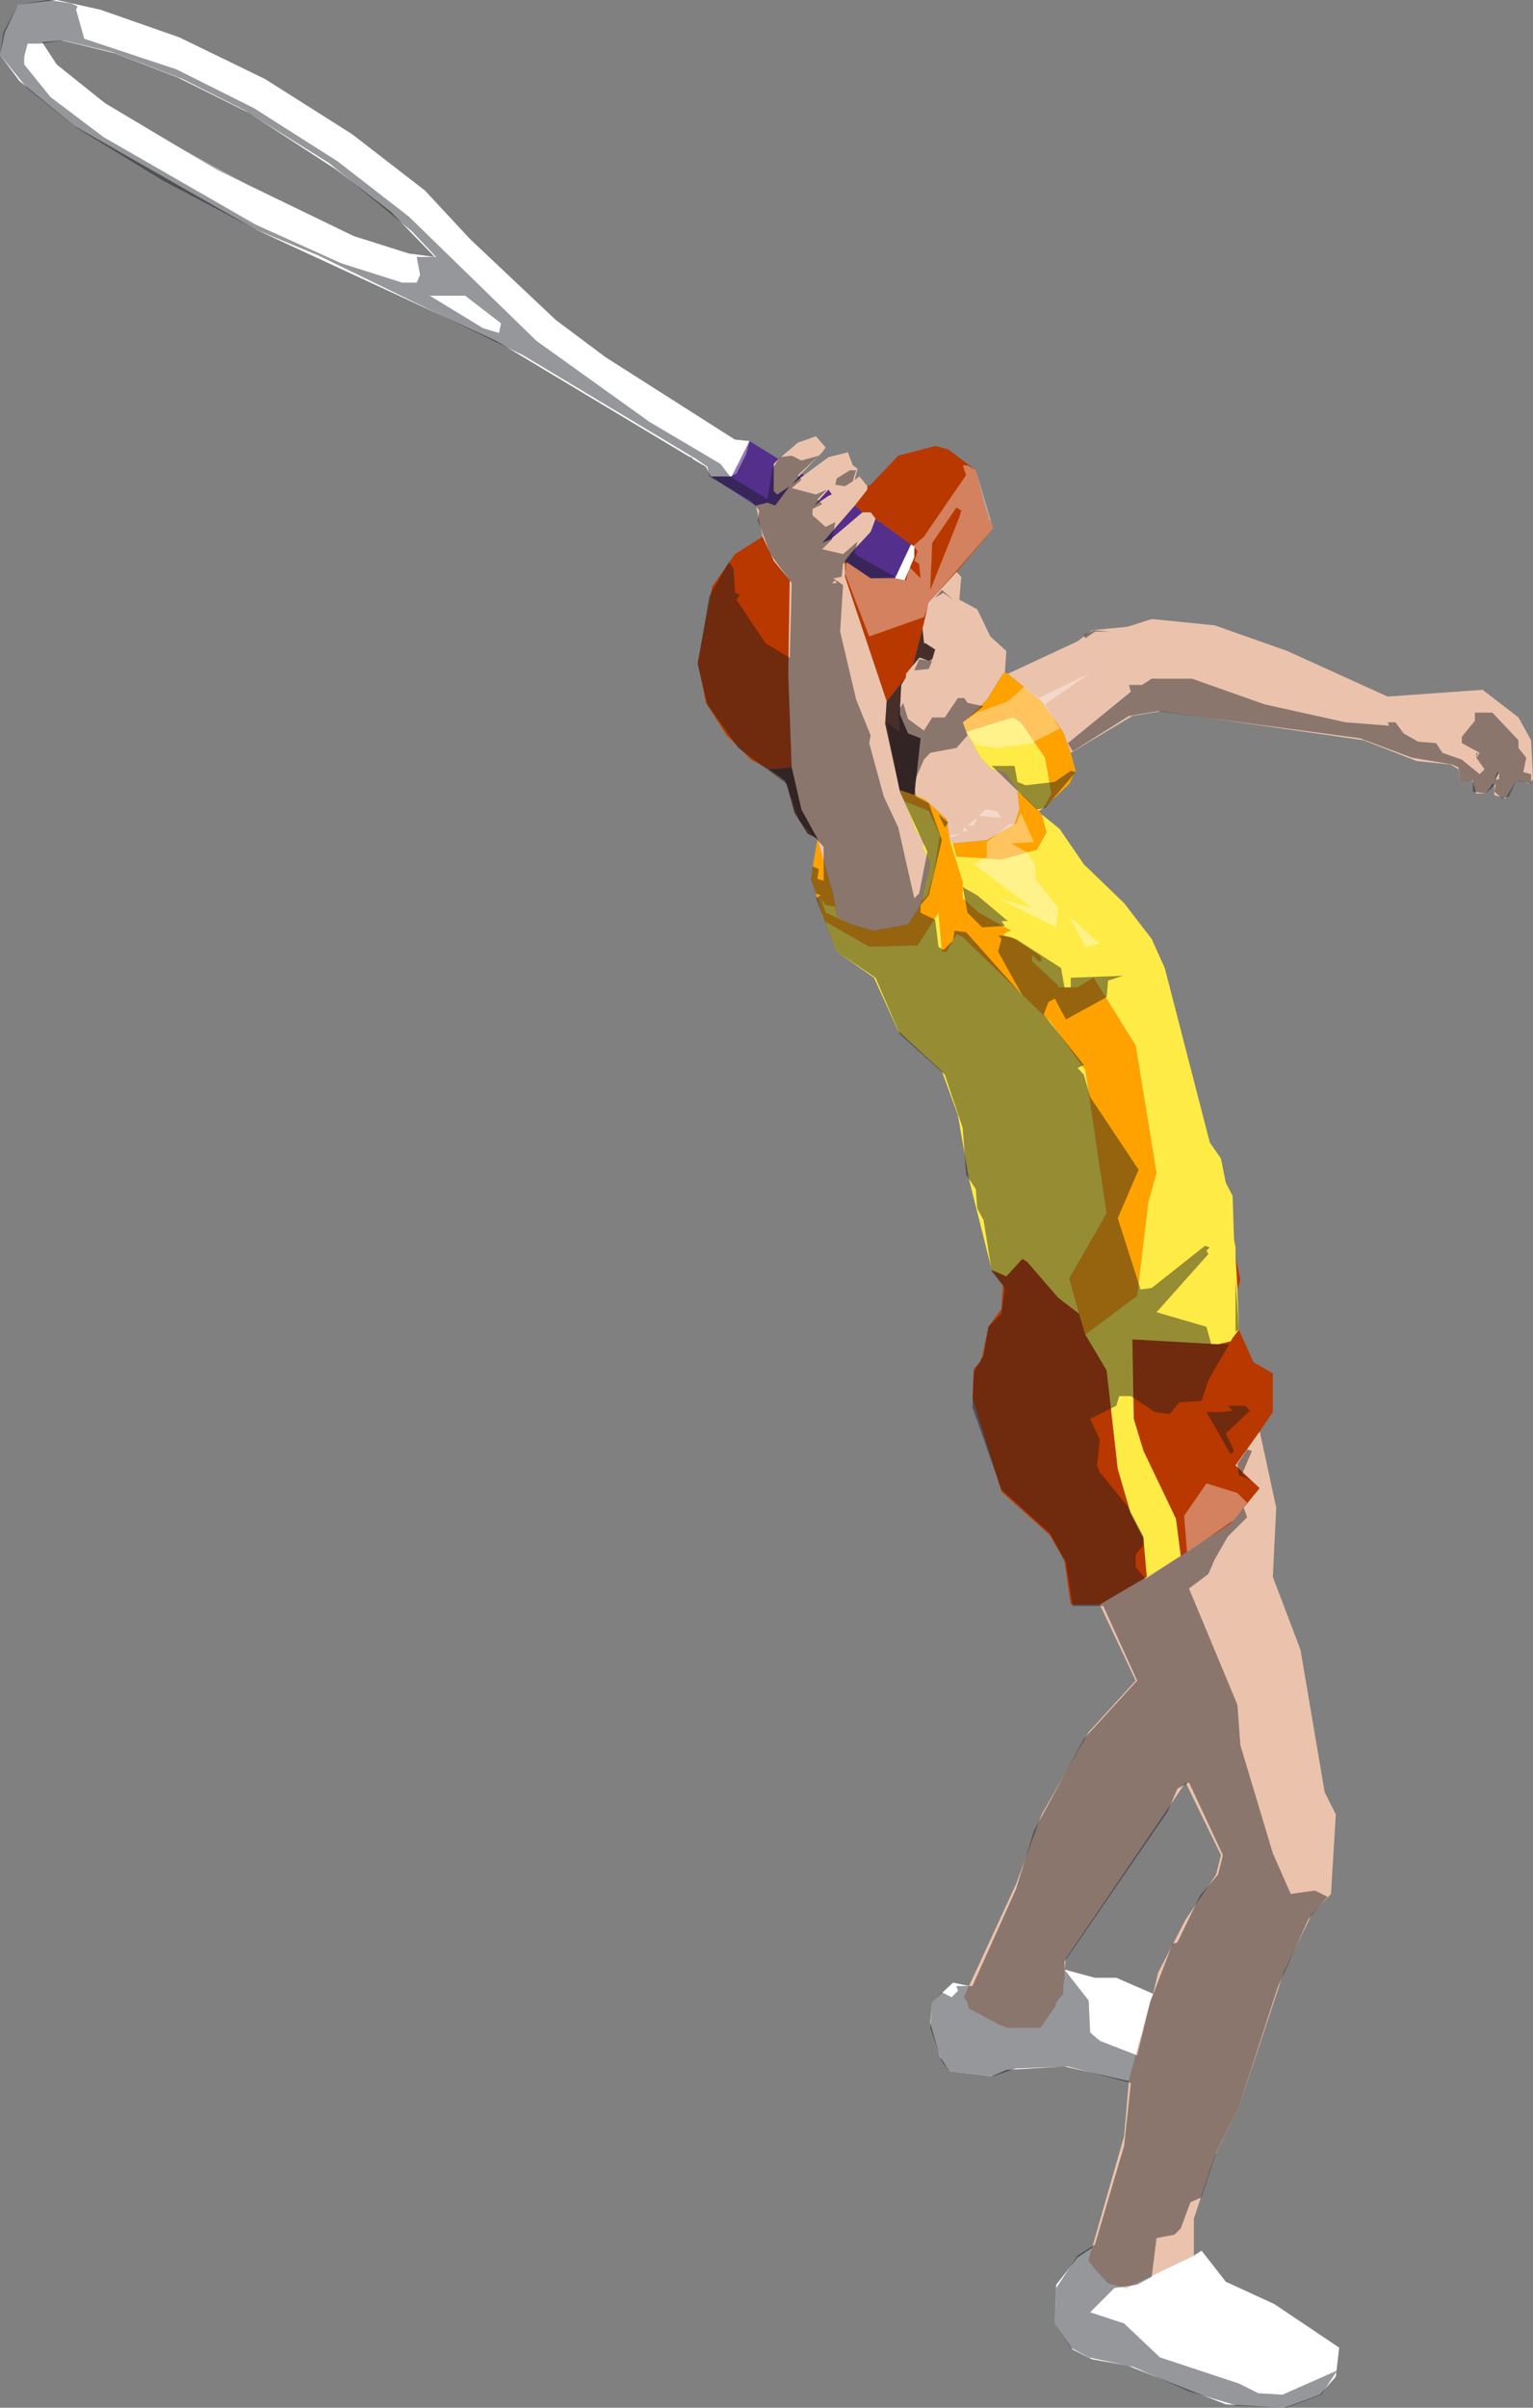
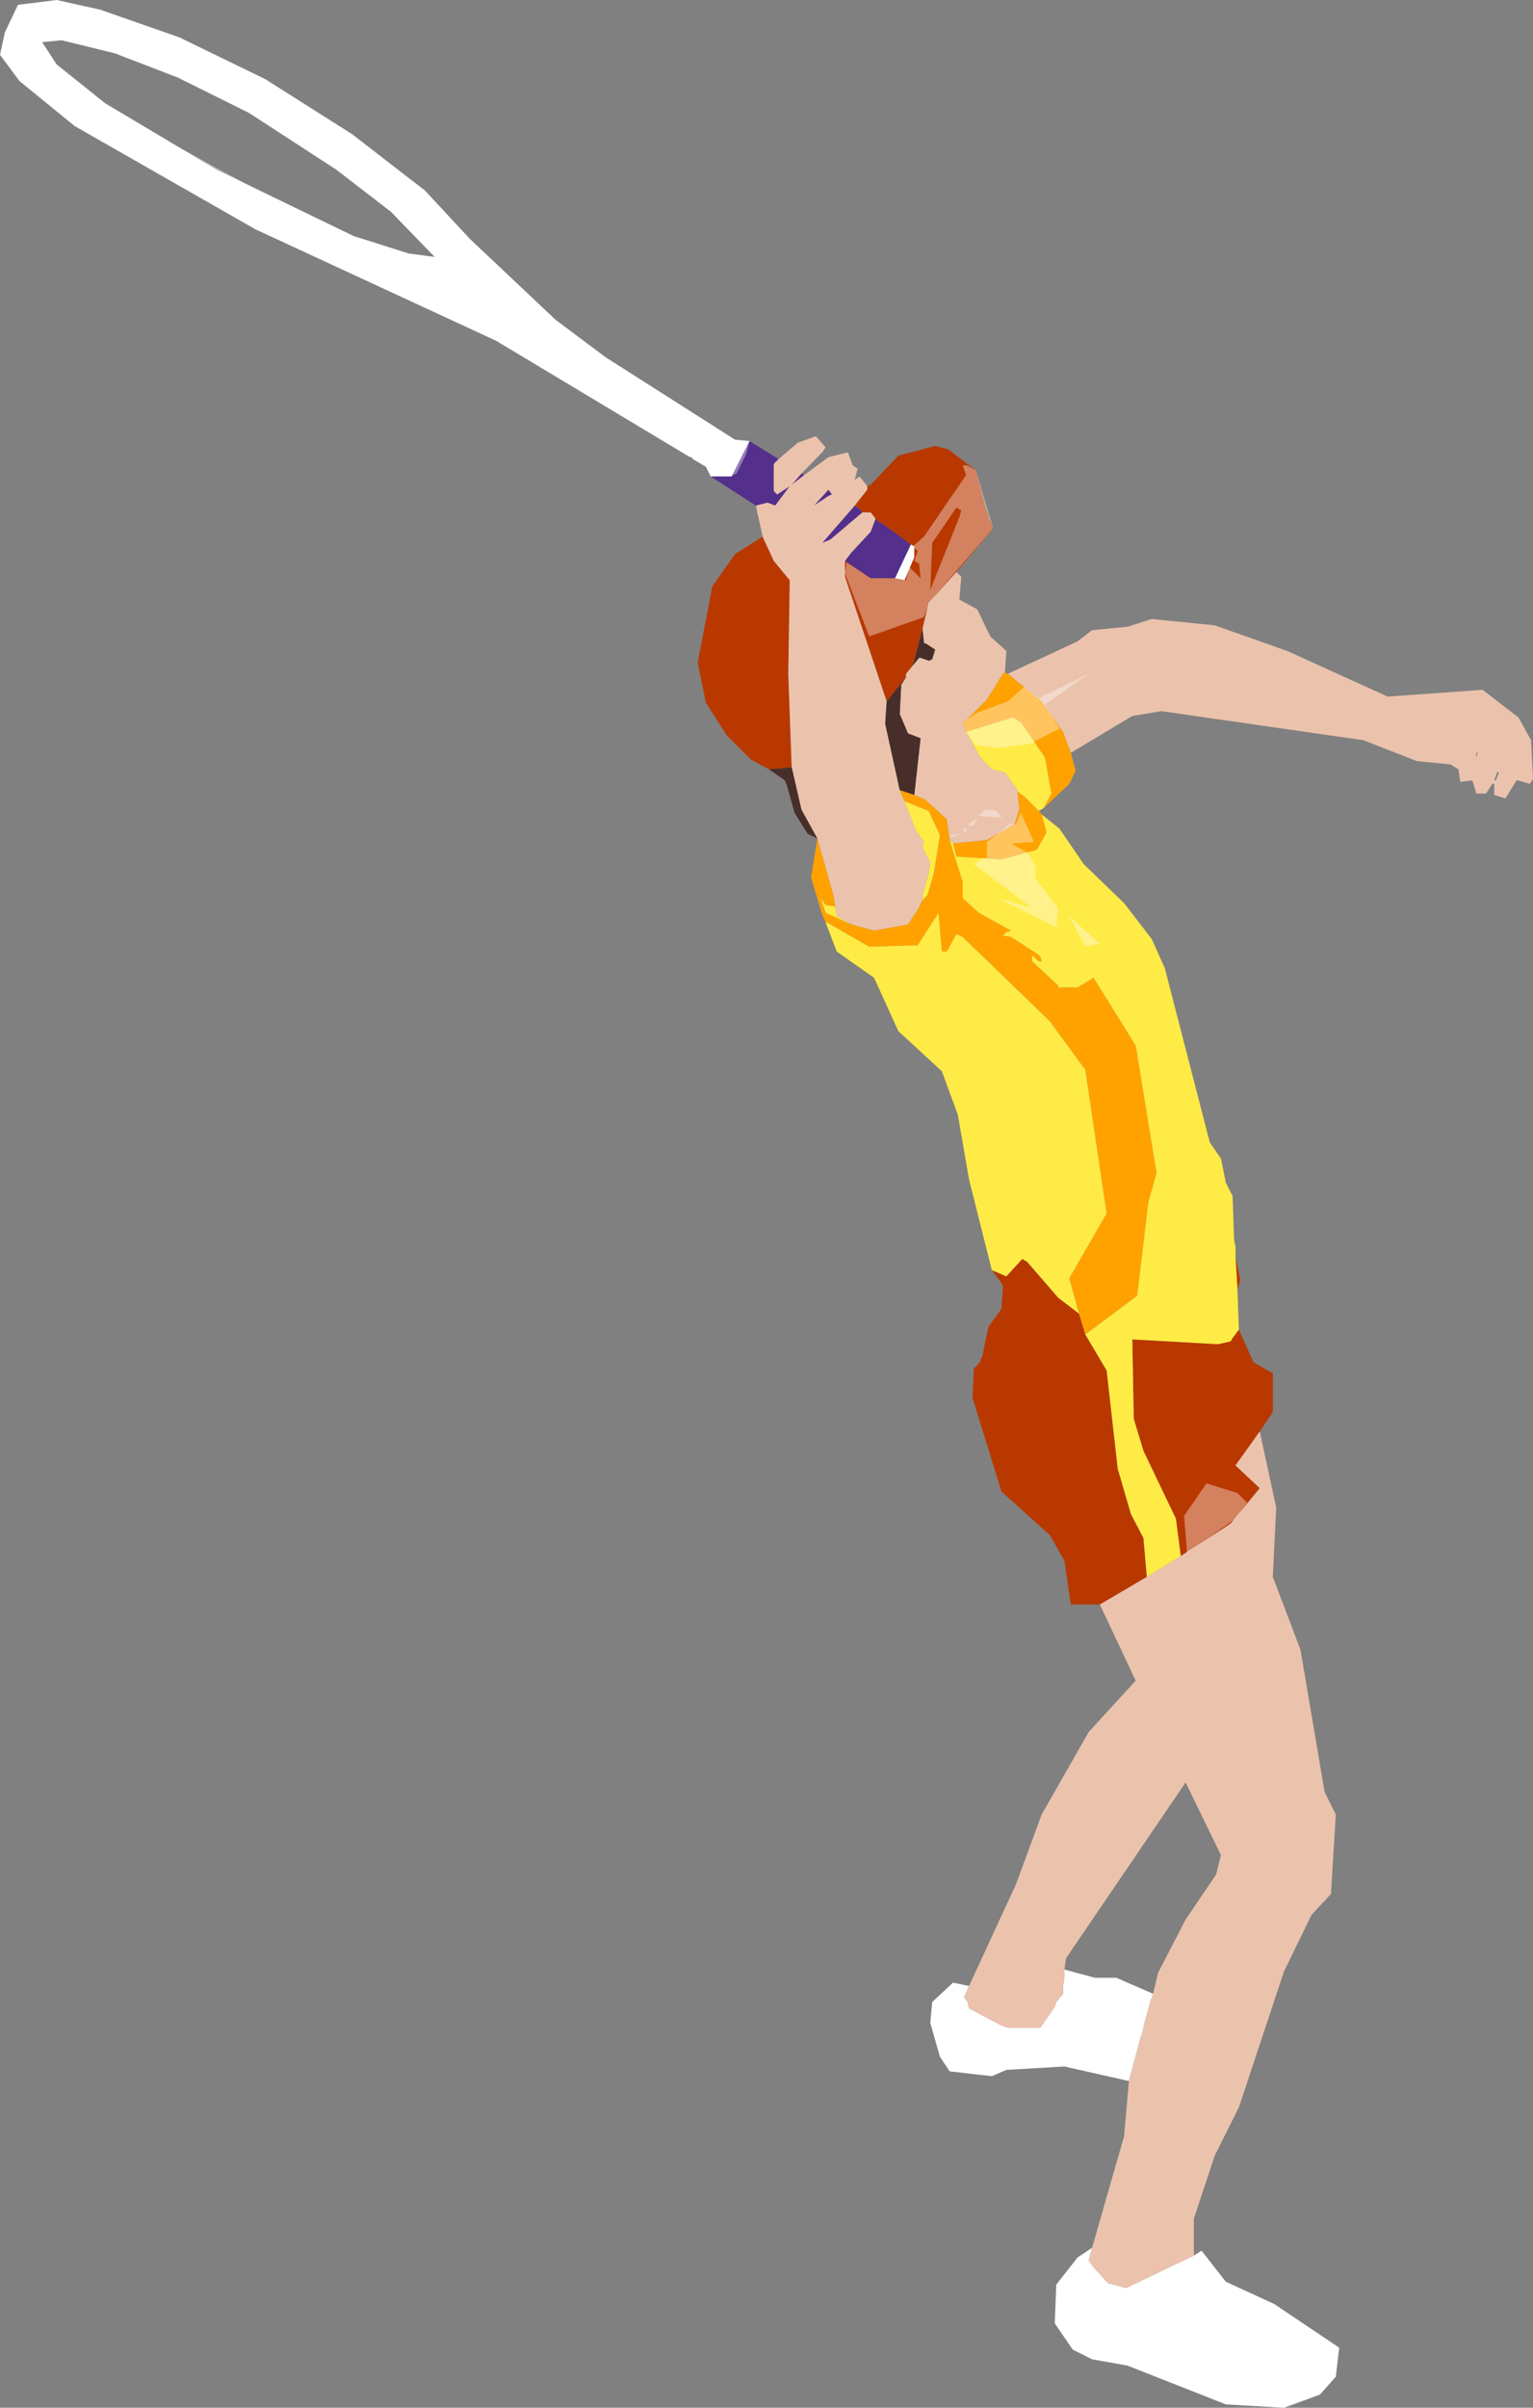
<svg xmlns="http://www.w3.org/2000/svg" height="248.35px" width="158.2px">
  <rect width="100%" height="100%" fill="#808080" stroke="none" />
  <g transform="matrix(1.0, 0.0, 0.0, 1.0, 76.7, 86.85)">
    <path d="M46.5 145.8 L47.3 145.3 49.8 148.5 54.8 150.8 61.5 155.3 61.15 158.3 59.5 160.15 55.8 161.5 49.8 161.15 39.65 157.15 36.0 156.5 34.0 155.5 32.15 152.8 32.3 148.8 34.5 146.0 36.0 145.0 35.65 146.3 36.15 147.0 37.65 148.65 39.5 149.15 46.5 145.8 M39.8 127.8 L33.15 126.3 27.15 126.65 25.65 127.3 21.3 126.8 20.3 125.3 19.3 121.8 19.5 119.65 21.65 117.65 23.3 118.0 22.8 119.15 23.15 119.65 23.3 120.3 26.5 122.0 27.3 122.3 30.65 122.3 32.15 120.15 32.3 119.65 33.0 118.8 33.0 118.0 33.15 117.15 33.15 116.3 36.3 117.15 38.5 117.15 42.3 118.8 42.0 119.65 39.8 127.8 M-3.35 -37.7 L-3.85 -38.7 -5.2 -39.5 -5.35 -39.7 -5.5 -39.7 -25.5 -51.7 -50.35 -63.2 -69.0 -73.85 -74.7 -78.5 -76.7 -81.2 -76.2 -83.5 -74.85 -86.35 -70.85 -86.85 -66.35 -85.85 -58.2 -83.0 -49.35 -78.7 -40.35 -73.0 -32.85 -67.2 -28.2 -62.2 -19.35 -53.85 -14.2 -50.0 -0.85 -41.5 0.65 -41.35 -1.2 -37.7 -3.35 -37.7 M-58.35 -78.85 L-64.85 -81.35 -70.35 -82.7 -72.35 -82.5 -70.85 -80.2 -65.85 -76.2 -54.35 -69.35 -40.2 -62.5 -34.5 -60.7 -31.85 -60.35 -36.35 -65.0 -42.0 -69.35 -51.0 -75.2 -58.35 -78.85 M15.65 -27.2 L17.3 -30.7 17.65 -30.5 17.65 -29.35 16.65 -27.0 15.65 -27.2" fill="#ffffff" fill-rule="evenodd" stroke="none" />
    <path d="M1.3 -34.7 L-3.35 -37.7 -1.2 -37.7 0.65 -41.35 3.65 -39.5 3.15 -39.0 3.15 -36.2 3.5 -35.85 4.8 -36.7 3.3 -34.7 2.5 -35.0 1.3 -34.7 M6.0 -38.0 L6.3 -37.85 5.0 -36.85 6.0 -38.0 M10.5 -29.0 L11.15 -29.85 13.15 -32.0 13.65 -33.35 14.0 -33.0 14.15 -33.0 17.3 -30.7 15.65 -27.2 13.15 -27.2 10.5 -29.0 M12.3 -34.0 L9.0 -31.2 8.15 -30.85 11.5 -34.7 12.0 -34.35 12.3 -34.0 M8.8 -35.7 L7.3 -34.7 8.8 -36.35 9.15 -35.85 8.8 -35.7" fill="#542f8b" fill-rule="evenodd" stroke="none" />
    <path d="M50.8 42.8 L51.3 45.15 51.0 46.15 50.8 42.8 M51.15 50.3 L52.65 53.65 54.65 54.8 54.65 58.8 53.3 60.8 50.8 64.3 53.3 66.65 50.3 70.3 45.15 73.65 44.65 69.8 41.3 62.8 40.3 59.5 40.15 51.3 49.0 51.8 50.3 51.5 50.5 51.15 51.15 50.3 M36.8 78.65 L33.8 78.65 33.15 74.15 31.65 71.5 26.65 67.0 23.65 57.3 23.8 54.3 24.3 53.8 24.5 53.5 24.5 53.3 24.65 53.15 25.3 50.0 26.65 48.15 26.65 48.0 26.8 45.8 26.65 45.5 25.65 44.15 27.15 44.8 28.8 43.0 29.3 43.3 32.5 47.0 34.65 48.65 35.3 50.8 37.5 54.5 38.65 64.65 40.0 69.3 41.3 71.8 41.65 75.8 36.8 78.65 M2.65 -7.5 L0.8 -8.5 -1.7 -11.0 -3.85 -14.35 -4.7 -18.5 -3.2 -26.35 -0.85 -29.7 2.0 -31.5 3.15 -29.0 4.8 -27.0 4.65 -17.35 5.0 -7.7 2.65 -7.5 M12.8 -36.7 L13.15 -36.85 16.0 -39.85 19.8 -40.85 21.15 -40.5 24.0 -38.35 25.0 -34.5 25.3 -33.7 25.3 -33.35 25.5 -33.2 25.8 -32.35 22.0 -27.85 19.15 -24.7 18.5 -22.0 17.5 -18.2 16.8 -17.35 16.8 -17.0 14.8 -14.5 10.5 -27.35 10.5 -29.0 13.15 -27.2 15.65 -27.2 16.65 -27.0 17.65 -29.35 17.65 -30.5 17.3 -30.7 14.15 -33.0 14.0 -33.0 13.65 -33.35 13.15 -34.0 12.3 -34.0 12.0 -34.35 11.5 -34.7 12.8 -36.35 12.8 -36.7" fill="#b93800" fill-rule="evenodd" stroke="none" />
    <path d="M27.3 -17.35 L34.5 -20.7 36.0 -21.85 39.65 -22.2 42.15 -23.0 48.65 -22.35 56.15 -19.7 66.5 -15.0 76.3 -15.7 80.0 -12.85 81.3 -10.5 81.5 -6.5 81.15 -6.0 80.0 -6.35 79.8 -6.35 78.65 -4.5 77.5 -4.85 77.5 -6.0 77.3 -6.0 76.65 -5.0 75.65 -5.0 75.3 -6.2 75.15 -6.35 74.0 -6.2 73.8 -7.5 73.0 -8.0 69.5 -8.35 64.0 -10.5 43.15 -13.5 40.15 -13.0 33.8 -9.2 33.0 -11.35 30.8 -14.5 27.3 -17.35 M53.3 60.8 L55.0 68.65 54.65 75.8 57.5 83.3 60.0 98.0 61.15 100.3 60.65 108.5 58.65 110.65 55.8 116.5 51.15 130.5 48.65 135.5 46.5 142.0 46.5 145.8 39.5 149.15 37.65 148.65 36.15 147.0 35.65 146.3 36.0 145.0 39.3 133.5 39.8 127.8 42.0 119.65 42.3 118.8 42.8 116.65 45.65 111.15 48.8 106.5 49.3 104.5 45.65 97.0 33.3 115.15 33.15 116.3 33.15 117.15 33.0 118.0 33.0 118.8 32.3 119.65 32.15 120.15 30.65 122.3 27.3 122.3 26.5 122.0 23.3 120.3 23.15 119.65 22.8 119.15 23.3 118.0 28.15 107.5 30.8 100.3 35.65 91.8 40.5 86.5 36.8 78.65 41.65 75.8 45.15 73.65 50.3 70.3 53.3 66.65 50.8 64.3 53.3 60.8 M2.0 -31.5 L1.3 -34.7 2.5 -35.0 3.3 -34.7 4.8 -36.7 3.5 -35.85 3.15 -36.2 3.15 -39.0 3.65 -39.5 5.65 -41.2 7.5 -41.85 8.5 -40.7 8.15 -40.2 6.0 -38.0 5.0 -36.85 6.3 -37.85 8.8 -39.7 10.8 -40.2 11.3 -38.85 11.8 -38.5 11.5 -37.35 12.0 -37.7 12.8 -36.7 12.8 -36.35 11.5 -34.7 8.15 -30.85 9.0 -31.2 12.3 -34.0 13.15 -34.0 13.65 -33.35 13.15 -32.0 11.15 -29.85 10.5 -29.0 10.5 -27.35 14.8 -14.5 14.65 -12.2 16.15 -5.35 16.65 -4.2 17.8 -1.2 18.65 0.0 18.5 0.5 19.3 2.15 19.15 3.15 18.5 5.5 18.5 6.0 18.0 7.0 17.0 8.5 13.5 9.15 11.15 8.5 9.65 7.65 9.5 6.65 9.3 5.5 7.65 -0.35 6.0 -3.35 5.0 -7.7 4.65 -17.35 4.8 -27.0 3.15 -29.0 2.0 -31.5 M22.0 -27.85 L22.5 -27.35 22.3 -25.0 24.15 -24.0 25.5 -21.2 27.15 -19.7 27.0 -17.5 26.8 -17.35 25.15 -14.7 23.15 -12.7 22.65 -12.35 23.0 -11.35 24.5 -8.7 25.65 -7.5 27.0 -7.2 28.3 -5.35 28.3 -5.2 28.5 -3.35 28.0 -1.85 25.15 -0.2 21.65 0.15 21.3 -0.2 21.0 -2.35 18.8 -4.35 17.65 -4.85 18.3 -10.7 17.0 -11.2 16.15 -13.2 16.3 -16.2 16.8 -17.0 16.8 -17.35 17.5 -18.2 18.15 -19.0 18.3 -19.0 19.15 -18.7 19.5 -18.85 19.8 -19.85 18.8 -20.5 18.65 -20.5 18.5 -22.0 19.15 -24.7 22.0 -27.85 M77.8 -7.2 L77.5 -6.35 77.65 -6.35 78.0 -7.2 77.8 -7.2 M75.65 -9.2 L75.65 -8.7 75.8 -9.2 75.65 -9.2 M8.8 -35.7 L9.15 -35.85 8.8 -36.35 7.3 -34.7 8.8 -35.7" fill="#ebc3ad" fill-rule="evenodd" stroke="none" />
    <path d="M7.65 -0.35 L6.65 -0.85 5.3 -3.0 4.5 -5.85 4.3 -6.35 2.65 -7.5 5.0 -7.7 6.0 -3.35 7.65 -0.35 M16.15 -5.35 L14.65 -12.2 14.8 -14.5 16.8 -17.0 16.3 -16.2 16.15 -13.2 17.0 -11.2 18.3 -10.7 17.65 -4.85 16.15 -5.35 M18.5 -22.0 L18.65 -20.5 18.8 -20.5 19.8 -19.85 19.5 -18.85 19.15 -18.7 18.3 -19.0 18.15 -19.0 17.5 -18.2 18.5 -22.0" fill="#482e2a" fill-rule="evenodd" stroke="none" />
    <path d="M27.3 -17.35 L30.8 -14.5 33.0 -11.35 33.8 -9.2 34.3 -7.35 33.65 -6.0 31.0 -3.5 31.8 -5.0 31.15 -8.7 28.65 -12.35 27.8 -12.85 23.0 -11.35 22.65 -12.35 23.15 -12.7 25.15 -14.7 26.8 -17.35 27.0 -17.5 27.3 -17.35 M30.5 -3.2 L30.8 -2.85 31.3 -1.0 30.3 0.8 26.65 1.8 22.0 1.5 21.65 0.15 25.15 -0.2 28.0 -1.85 28.5 -3.35 28.3 -5.2 29.0 -4.7 30.5 -3.2 M8.5 8.3 L8.15 7.5 7.0 3.65 7.65 -0.35 9.3 5.5 9.5 6.65 8.5 6.5 8.0 5.8 8.5 7.3 11.15 8.5 13.5 9.15 17.0 8.5 18.0 7.0 18.5 6.0 19.0 5.5 19.65 3.3 20.3 -0.7 19.15 -3.2 16.65 -4.2 16.15 -5.35 17.65 -4.85 18.8 -4.35 21.0 -2.35 21.3 -0.2 22.65 4.15 22.65 5.8 24.3 7.3 27.65 9.15 27.15 9.3 26.8 9.65 27.65 9.8 30.5 11.65 30.65 11.8 30.8 12.3 30.5 12.3 29.8 11.65 29.8 12.3 32.5 14.8 32.5 15.0 34.5 15.0 36.15 14.0 40.5 21.0 42.65 34.15 41.8 37.15 40.65 46.8 35.3 50.8 34.65 48.65 33.65 45.0 37.5 38.3 35.3 23.5 31.65 18.5 22.65 9.8 22.0 9.5 21.0 11.3 20.5 11.3 20.15 7.3 18.0 10.65 13.0 10.8 8.65 8.3 8.5 8.3" fill="#ffa200" fill-rule="evenodd" stroke="none" />
    <path d="M31.0 -3.5 L30.5 -3.2 29.0 -4.7 28.3 -5.2 28.3 -5.35 27.0 -7.2 25.65 -7.5 24.5 -8.7 23.0 -11.35 27.8 -12.85 28.65 -12.35 31.15 -8.7 31.8 -5.0 31.0 -3.5 M30.8 -2.85 L32.65 -1.35 35.15 2.3 39.3 6.3 42.15 10.0 43.5 13.0 48.15 31.0 49.3 32.65 49.8 35.15 50.5 36.5 50.65 41.0 50.8 41.8 50.8 42.8 51.0 46.15 51.15 50.3 50.5 51.15 50.3 51.5 49.0 51.8 40.15 51.3 40.3 59.5 41.3 62.8 44.65 69.8 45.15 73.65 41.65 75.8 41.3 71.8 40.0 69.3 38.65 64.65 37.5 54.5 35.3 50.8 40.65 46.8 41.8 37.15 42.65 34.15 40.5 21.0 36.15 14.0 34.5 15.0 32.5 15.0 32.5 14.8 29.8 12.3 29.8 11.65 30.5 12.3 30.8 12.3 30.65 11.8 30.5 11.65 27.65 9.8 26.8 9.65 27.15 9.3 27.65 9.15 24.3 7.3 22.65 5.8 22.65 4.15 21.3 -0.2 21.65 0.15 22.0 1.5 26.65 1.8 30.3 0.8 31.3 -1.0 30.8 -2.85 M25.65 44.15 L23.3 34.8 22.15 28.15 20.5 23.65 16.0 19.5 13.5 14.0 9.65 11.3 8.5 8.3 8.65 8.3 13.0 10.8 18.0 10.65 20.15 7.3 20.5 11.3 21.0 11.3 22.0 9.5 22.65 9.8 31.65 18.5 35.3 23.5 37.5 38.3 33.65 45.0 34.65 48.65 32.5 47.0 29.3 43.3 28.8 43.0 27.15 44.8 25.65 44.15 M9.5 6.65 L9.65 7.65 11.15 8.5 8.5 7.3 8.0 5.8 8.5 6.5 9.5 6.65 M18.5 6.0 L18.5 5.5 19.15 3.15 19.3 2.15 18.5 0.5 18.65 0.0 17.8 -1.2 16.65 -4.2 19.15 -3.2 20.3 -0.7 19.65 3.3 19.0 5.5 18.5 6.0" fill="#ffeb45" fill-rule="evenodd" stroke="none" />
    <path d="M52.0 68.15 L50.8 69.8 45.8 73.3 45.5 69.5 47.8 66.15 51.0 67.15 52.0 68.15 M50.65 158.15 L46.3 155.3 42.65 150.15 43.3 148.15 44.5 147.0 46.65 146.15 48.8 149.3 54.8 152.15 58.0 154.8 58.15 156.3 57.65 157.65 56.0 158.65 50.65 158.15 M-51.0 -79.35 L-48.0 -77.7 -48.35 -74.5 -49.5 -74.85 -51.7 -76.2 -52.5 -77.7 -51.0 -79.35 M-60.7 -73.0 L-48.5 -66.35 -48.35 -63.0 -48.85 -63.0 -60.35 -69.2 -60.7 -69.85 -60.7 -73.0 M10.65 -28.85 L13.15 -27.2 15.65 -27.2 16.8 -27.0 17.15 -28.35 18.3 -27.2 18.15 -28.7 17.65 -29.0 18.0 -30.0 17.5 -30.5 18.65 -31.5 23.0 -37.85 22.65 -38.85 23.15 -38.85 24.0 -38.35 25.8 -32.35 19.3 -24.85 18.65 -23.2 13.0 -21.2 10.5 -27.7 10.65 -28.85 M0.65 -41.35 L0.3 -40.0 -0.7 -38.0 -1.35 -37.7 -2.2 -38.85 -0.85 -41.5 0.65 -41.35 M-28.7 -56.35 L-25.0 -53.5 -25.2 -52.5 -26.85 -53.0 -32.35 -56.35 -28.7 -56.35 M22.0 -34.5 L19.5 -30.85 19.3 -26.0 22.3 -33.5 22.5 -34.2 22.0 -34.5 M22.65 -12.35 L24.15 -13.35 27.3 -14.5 29.0 -16.0 30.5 -14.85 35.65 -17.35 31.15 -14.2 32.65 -11.7 30.0 -10.35 30.0 -10.2 26.3 -9.7 24.0 -10.0 23.0 -11.35 22.65 -12.35 M26.15 -3.2 L26.65 -2.5 24.3 -2.7 25.0 -3.35 26.15 -3.2 M29.3 1.0 L30.15 2.5 30.15 3.8 32.5 6.8 32.3 8.8 26.3 5.8 29.8 6.8 23.8 2.3 24.8 1.65 25.15 1.65 25.15 0.0 27.5 -1.85 28.15 -1.85 28.65 -3.0 30.0 0.0 27.65 0.15 29.15 1.0 29.3 1.0 M22.8 -1.5 L23.15 -1.2 22.65 -1.0 22.8 -1.5 M36.8 10.5 L35.3 10.8 33.65 7.65 36.8 10.5 M22.5 -0.85 L21.5 -0.5 21.3 -0.7 22.5 -0.85 M41.3 122.3 L41.15 123.15 38.65 122.15 37.8 121.15 41.3 122.3 M23.8 -1.7 L23.15 -1.7 24.15 -2.5 23.8 -1.7" fill="#ffffff" fill-opacity="0.369" fill-rule="evenodd" stroke="none" />
-     <path d="M21.65 -25.0 L20.65 -25.7 19.8 -25.2 20.5 -26.0 21.65 -25.0 M3.0 -38.5 L3.8 -39.7 5.0 -39.85 6.0 -39.35 7.8 -39.85 5.65 -37.85 6.0 -37.35 5.0 -36.5 7.5 -35.85 8.65 -36.35 7.65 -35.35 8.15 -34.85 7.15 -34.35 7.15 -33.7 8.5 -32.5 9.5 -33.0 9.15 -31.2 8.15 -30.2 10.3 -29.7 11.8 -31.0 11.5 -29.85 11.8 -29.5 15.65 -27.35 13.15 -27.2 10.8 -28.85 10.3 -28.7 10.15 -27.35 9.3 -27.2 10.3 -26.5 10.0 -21.7 11.65 -14.7 13.15 -11.0 13.0 -10.2 14.5 -4.7 16.0 -1.5 17.65 5.8 18.15 5.3 19.0 1.0 16.15 -5.2 14.8 -12.35 16.15 -11.35 16.0 -13.5 16.5 -14.35 17.0 -12.7 18.65 -11.5 19.5 -12.85 20.8 -12.85 22.15 -14.85 22.8 -14.85 23.15 -14.35 24.8 -14.0 22.65 -12.35 23.15 -11.0 22.0 -9.7 19.3 -9.2 18.65 -8.5 17.65 -6.2 17.8 -4.7 19.15 -4.0 20.5 -0.2 19.15 5.5 18.3 6.5 18.3 7.3 19.8 8.0 20.15 10.8 20.65 11.15 21.65 10.15 21.8 9.15 23.0 9.3 28.8 15.8 26.3 11.3 26.65 10.0 26.3 9.65 26.8 9.65 28.15 10.0 32.8 13.0 33.15 15.0 33.8 15.0 33.8 14.0 39.15 13.8 37.65 14.3 37.5 16.0 33.3 18.3 32.15 16.15 31.5 16.5 31.0 17.8 35.15 23.0 34.5 23.3 35.15 24.0 35.8 26.3 40.8 33.8 38.65 38.8 41.0 46.15 42.15 46.0 47.65 41.65 48.15 41.8 47.8 42.15 48.0 42.5 42.65 48.5 47.8 50.0 48.3 51.8 50.15 51.8 48.0 55.5 47.3 57.65 45.0 57.8 44.0 59.0 42.5 58.8 40.0 57.15 38.8 57.15 38.5 58.15 35.8 59.5 36.8 61.65 36.5 64.3 36.8 65.0 39.65 68.5 41.3 71.65 41.3 72.5 40.5 73.5 40.5 74.8 41.5 76.0 50.3 70.3 51.65 68.65 52.0 69.65 50.0 71.65 48.65 74.0 48.0 75.5 46.0 77.0 51.0 89.0 51.3 93.15 54.65 104.3 56.5 108.5 59.0 108.15 60.3 108.8 58.3 111.15 55.15 118.15 51.15 130.5 48.8 135.15 47.3 139.8 46.15 140.3 45.15 143.0 44.5 143.65 42.65 144.0 42.15 148.0 40.65 148.8 38.3 149.15 35.8 151.65 39.3 152.8 43.0 156.3 51.15 159.0 53.15 160.0 55.65 160.15 61.3 157.65 59.65 160.15 56.0 161.5 51.0 161.3 46.0 159.8 40.3 157.3 35.65 156.3 33.8 155.3 32.15 152.8 32.3 149.15 34.5 145.8 36.3 144.65 39.3 134.5 40.0 128.0 33.5 126.3 28.15 126.5 25.8 127.3 21.3 126.8 20.5 125.8 19.3 122.3 19.5 119.65 20.5 118.65 21.5 119.15 22.15 118.5 22.0 118.0 23.65 118.0 28.15 108.0 30.0 102.0 35.15 92.5 40.65 86.5 37.15 78.8 34.0 78.8 33.3 74.3 31.65 71.3 26.65 66.8 23.65 58.3 23.8 54.65 24.8 53.0 25.3 50.0 26.65 48.65 27.0 46.0 25.65 44.3 24.8 39.0 24.15 37.8 24.0 35.8 23.0 34.3 22.65 29.5 20.8 24.0 16.15 19.8 13.65 14.0 9.65 11.3 7.5 5.8 8.0 5.5 7.5 5.3 7.0 3.8 7.15 2.5 7.8 2.8 7.65 3.8 8.3 4.0 8.3 0.5 5.8 -2.2 4.5 -6.0 -0.5 -9.7 -3.7 -14.2 -4.7 -18.35 -3.5 -25.35 -1.5 -28.85 -1.0 -28.2 -0.85 -25.7 -0.35 -25.5 -0.7 -25.0 2.3 -20.5 4.8 -19.0 5.0 -26.7 2.8 -29.7 1.5 -33.2 1.65 -34.2 0.8 -35.2 -3.5 -37.7 -3.7 -38.7 -4.85 -39.5 -22.7 -50.2 -43.85 -60.5 -50.35 -63.2 -59.85 -68.2 -68.85 -73.7 -73.85 -77.7 -76.7 -81.2 -76.35 -83.5 -74.85 -86.35 -71.7 -86.85 -69.35 -86.5 -68.7 -86.2 -68.85 -85.85 -68.0 -82.85 -58.5 -79.7 -50.5 -75.7 -41.85 -70.2 -34.5 -64.5 -21.35 -51.7 -9.7 -43.35 -2.35 -39.0 -1.35 -37.7 Q0.6 -36.5 2.5 -35.35 L3.0 -38.5 M11.0 -38.35 L11.65 -38.35 11.3 -37.2 10.5 -36.7 9.5 -36.85 9.65 -37.5 11.0 -38.35 M9.5 -27.0 L9.15 -26.7 9.65 -26.7 9.5 -27.0 M28.3 -6.2 L29.15 -5.85 32.15 -6.2 33.8 -7.35 34.3 -7.2 31.15 -3.5 30.3 -3.35 25.65 -7.85 28.0 -7.85 28.3 -6.2 M21.15 -2.0 L20.8 -1.5 20.15 -2.85 21.15 -2.0 M40.0 -15.5 L39.8 -16.2 41.15 -16.2 42.15 -16.85 46.3 -16.85 53.8 -14.2 62.15 -12.35 66.65 -12.0 66.5 -12.35 67.3 -12.35 68.15 -11.2 69.65 -10.35 71.5 -10.2 72.15 -9.2 74.15 -8.5 76.0 -7.0 76.5 -7.5 75.65 -8.7 76.0 -9.2 74.15 -10.2 74.15 -10.85 75.5 -12.5 75.5 -13.35 77.3 -13.35 80.0 -10.5 80.0 -9.7 80.8 -8.7 80.5 -7.2 81.3 -7.0 81.3 -6.0 79.8 -6.35 79.0 -4.7 78.3 -4.5 77.5 -5.2 77.65 -6.0 76.65 -5.0 75.3 -5.2 75.3 -6.35 74.0 -6.2 73.8 -7.7 73.15 -8.0 69.0 -8.7 63.65 -10.7 42.8 -13.5 39.8 -13.0 34.0 -9.35 33.5 -10.2 40.0 -15.5 M35.15 -21.35 L36.15 -21.85 37.8 -21.7 36.3 -21.7 35.3 -21.0 35.15 -21.35 M19.5 -18.7 L19.15 -17.85 17.65 -17.7 18.15 -18.85 19.5 -18.7 M78.0 -7.2 L77.5 -6.35 78.0 -6.5 78.0 -7.2 M24.15 5.5 L27.3 8.15 26.65 8.15 27.0 8.65 24.65 8.8 23.15 7.3 22.65 4.65 24.15 5.5 M46.0 97.0 L44.8 97.65 43.8 100.0 33.15 115.5 33.15 116.3 35.65 119.5 35.8 122.8 36.8 123.65 40.65 125.15 42.0 119.65 44.3 113.65 44.8 113.5 47.15 108.65 49.0 106.5 49.5 104.5 46.0 97.0 M51.0 64.15 L52.0 62.65 52.5 62.8 51.5 65.15 52.3 65.8 51.15 65.3 51.0 64.15 M51.15 50.3 L50.8 50.5 50.8 45.15 51.15 50.3 M51.8 58.15 L52.3 58.65 49.8 61.0 50.65 62.8 50.3 63.15 47.8 58.8 49.3 58.8 50.5 58.65 50.0 58.15 51.8 58.15 M-31.7 -60.35 L-34.2 -63.0 -42.7 -70.0 -51.5 -75.5 -57.85 -78.7 -65.2 -81.5 -70.2 -82.7 -72.5 -82.35 -73.85 -82.35 -74.2 -81.0 -74.2 -80.2 -71.5 -76.85 -66.0 -72.7 -50.35 -63.7 -41.5 -59.7 -35.2 -57.7 -33.7 -57.7 -33.35 -58.5 -33.7 -60.35 -31.7 -60.35 M-25.2 -52.5 L-25.0 -53.5 -28.7 -56.35 -32.35 -56.35 -26.85 -53.0 -25.2 -52.5" fill="#171a20" fill-opacity="0.451" fill-rule="evenodd" stroke="none" />
  </g>
</svg>